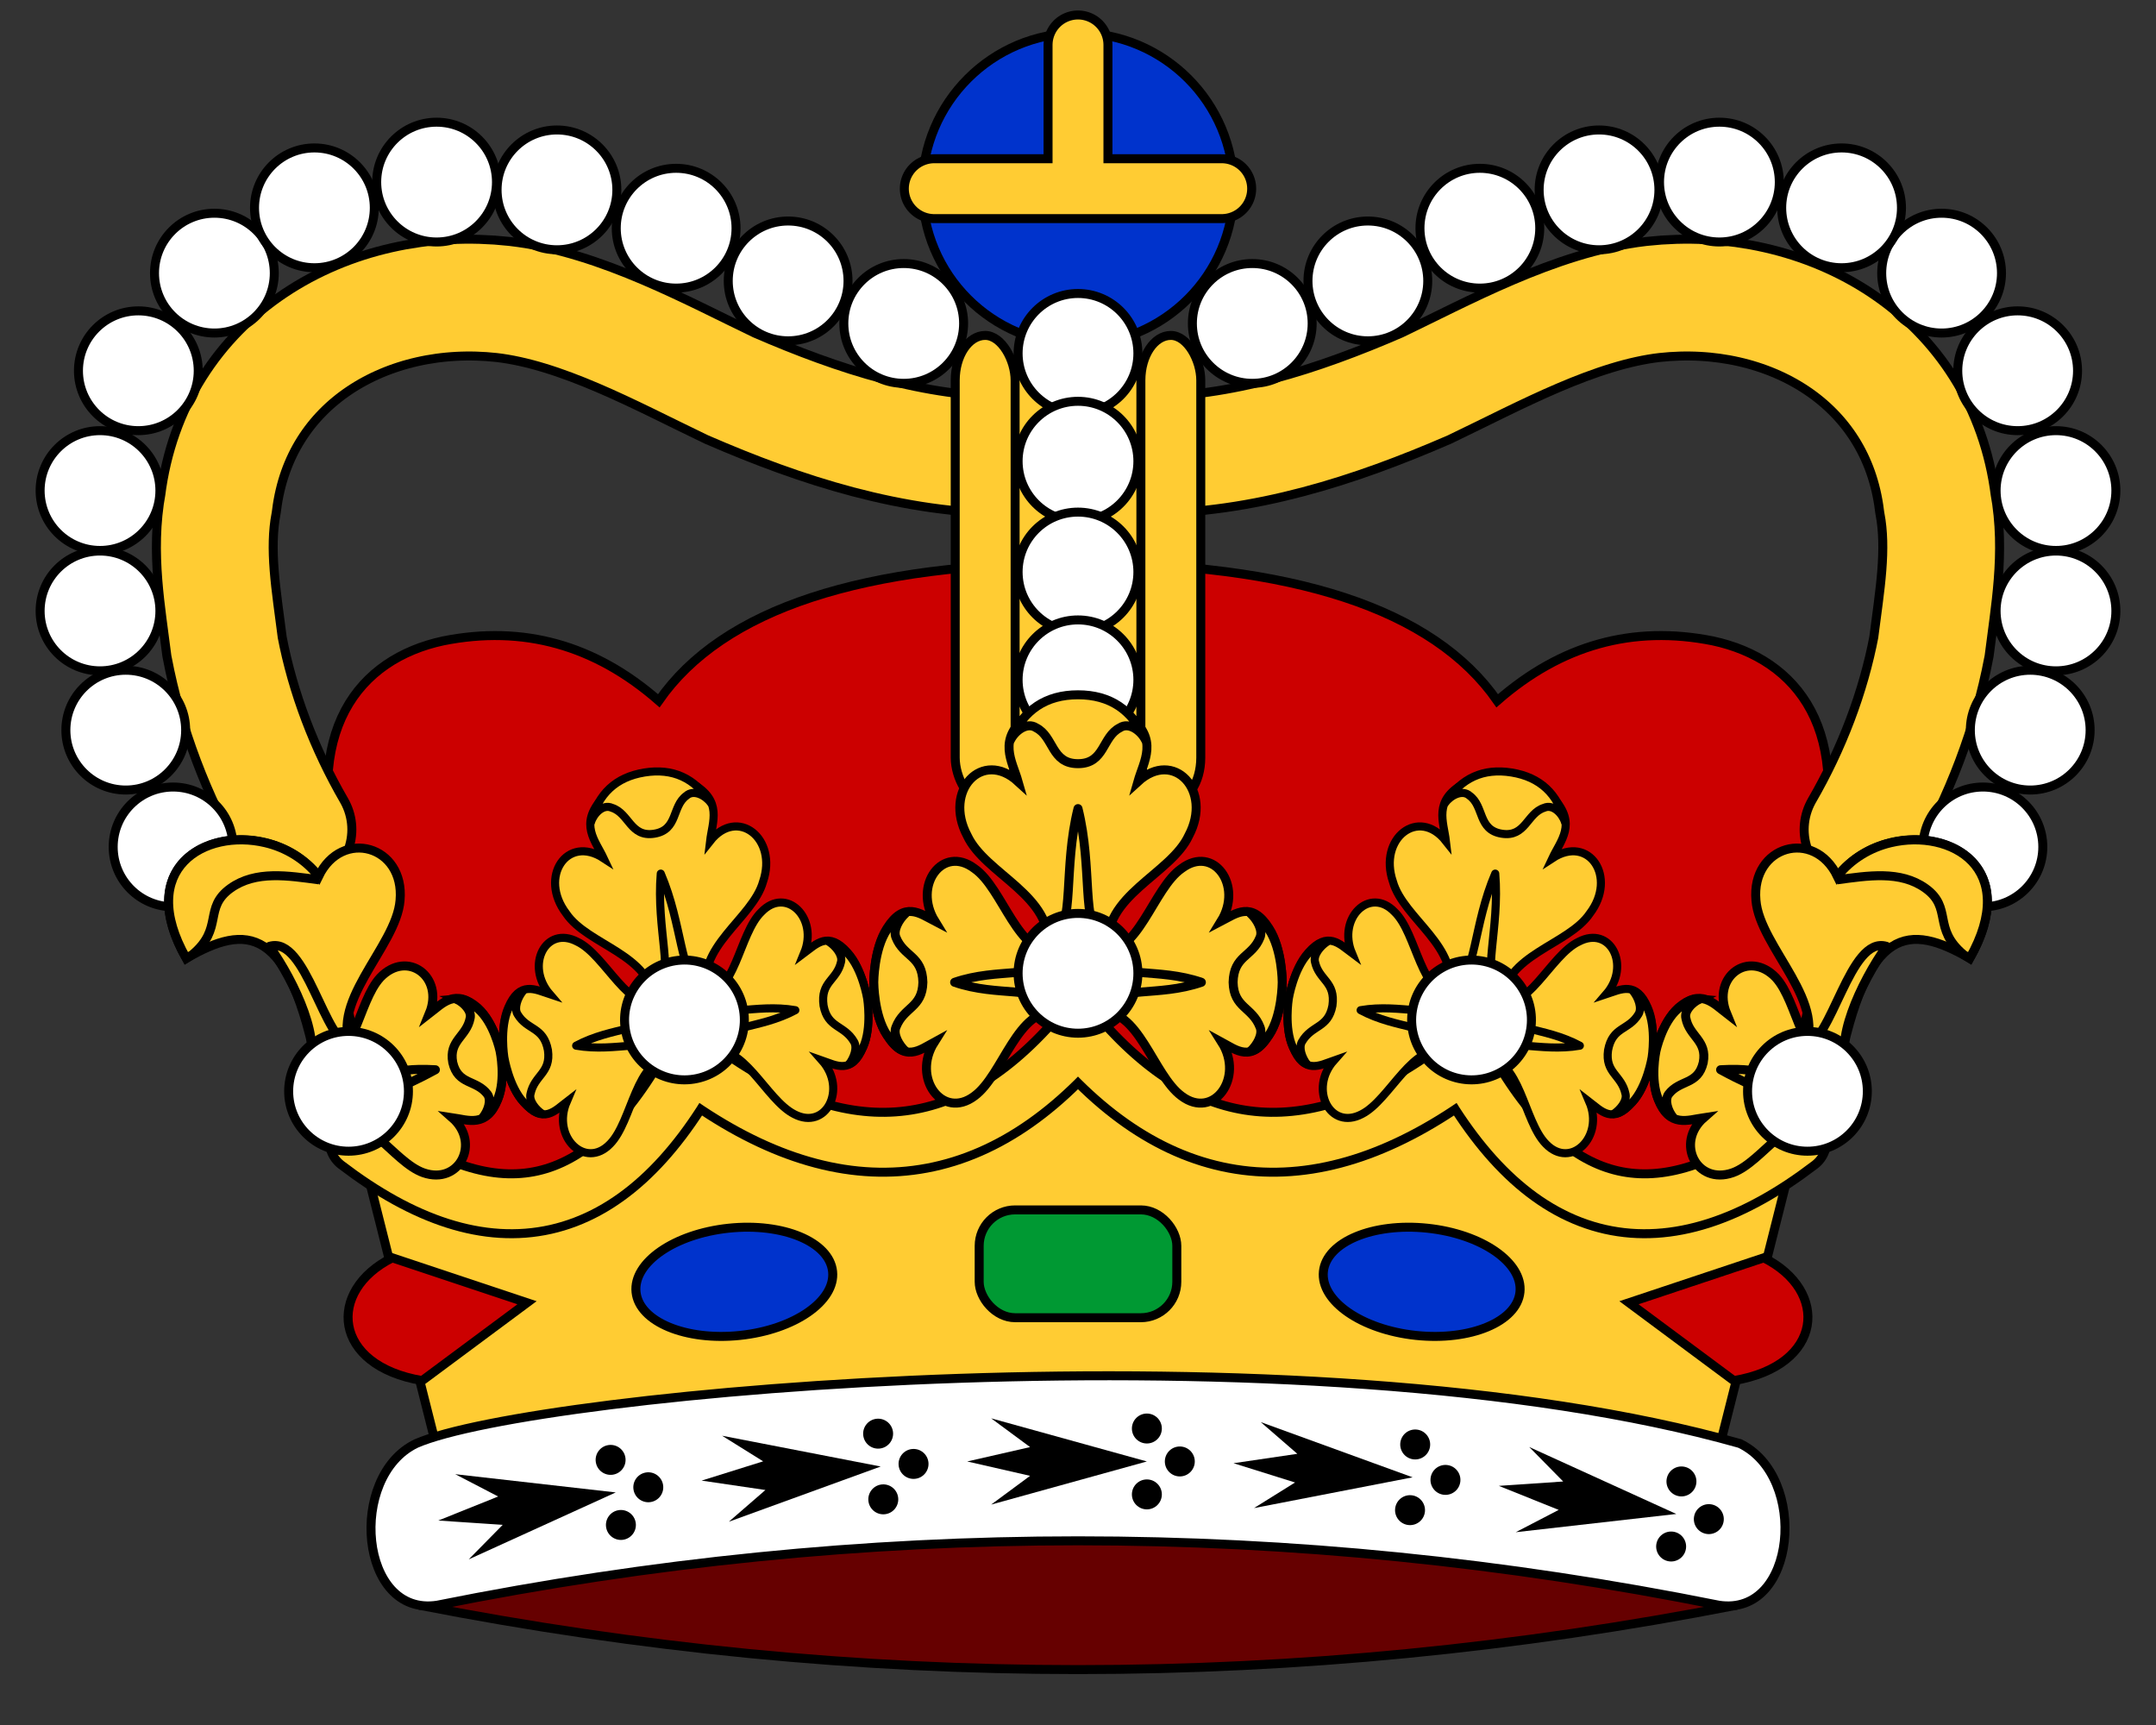
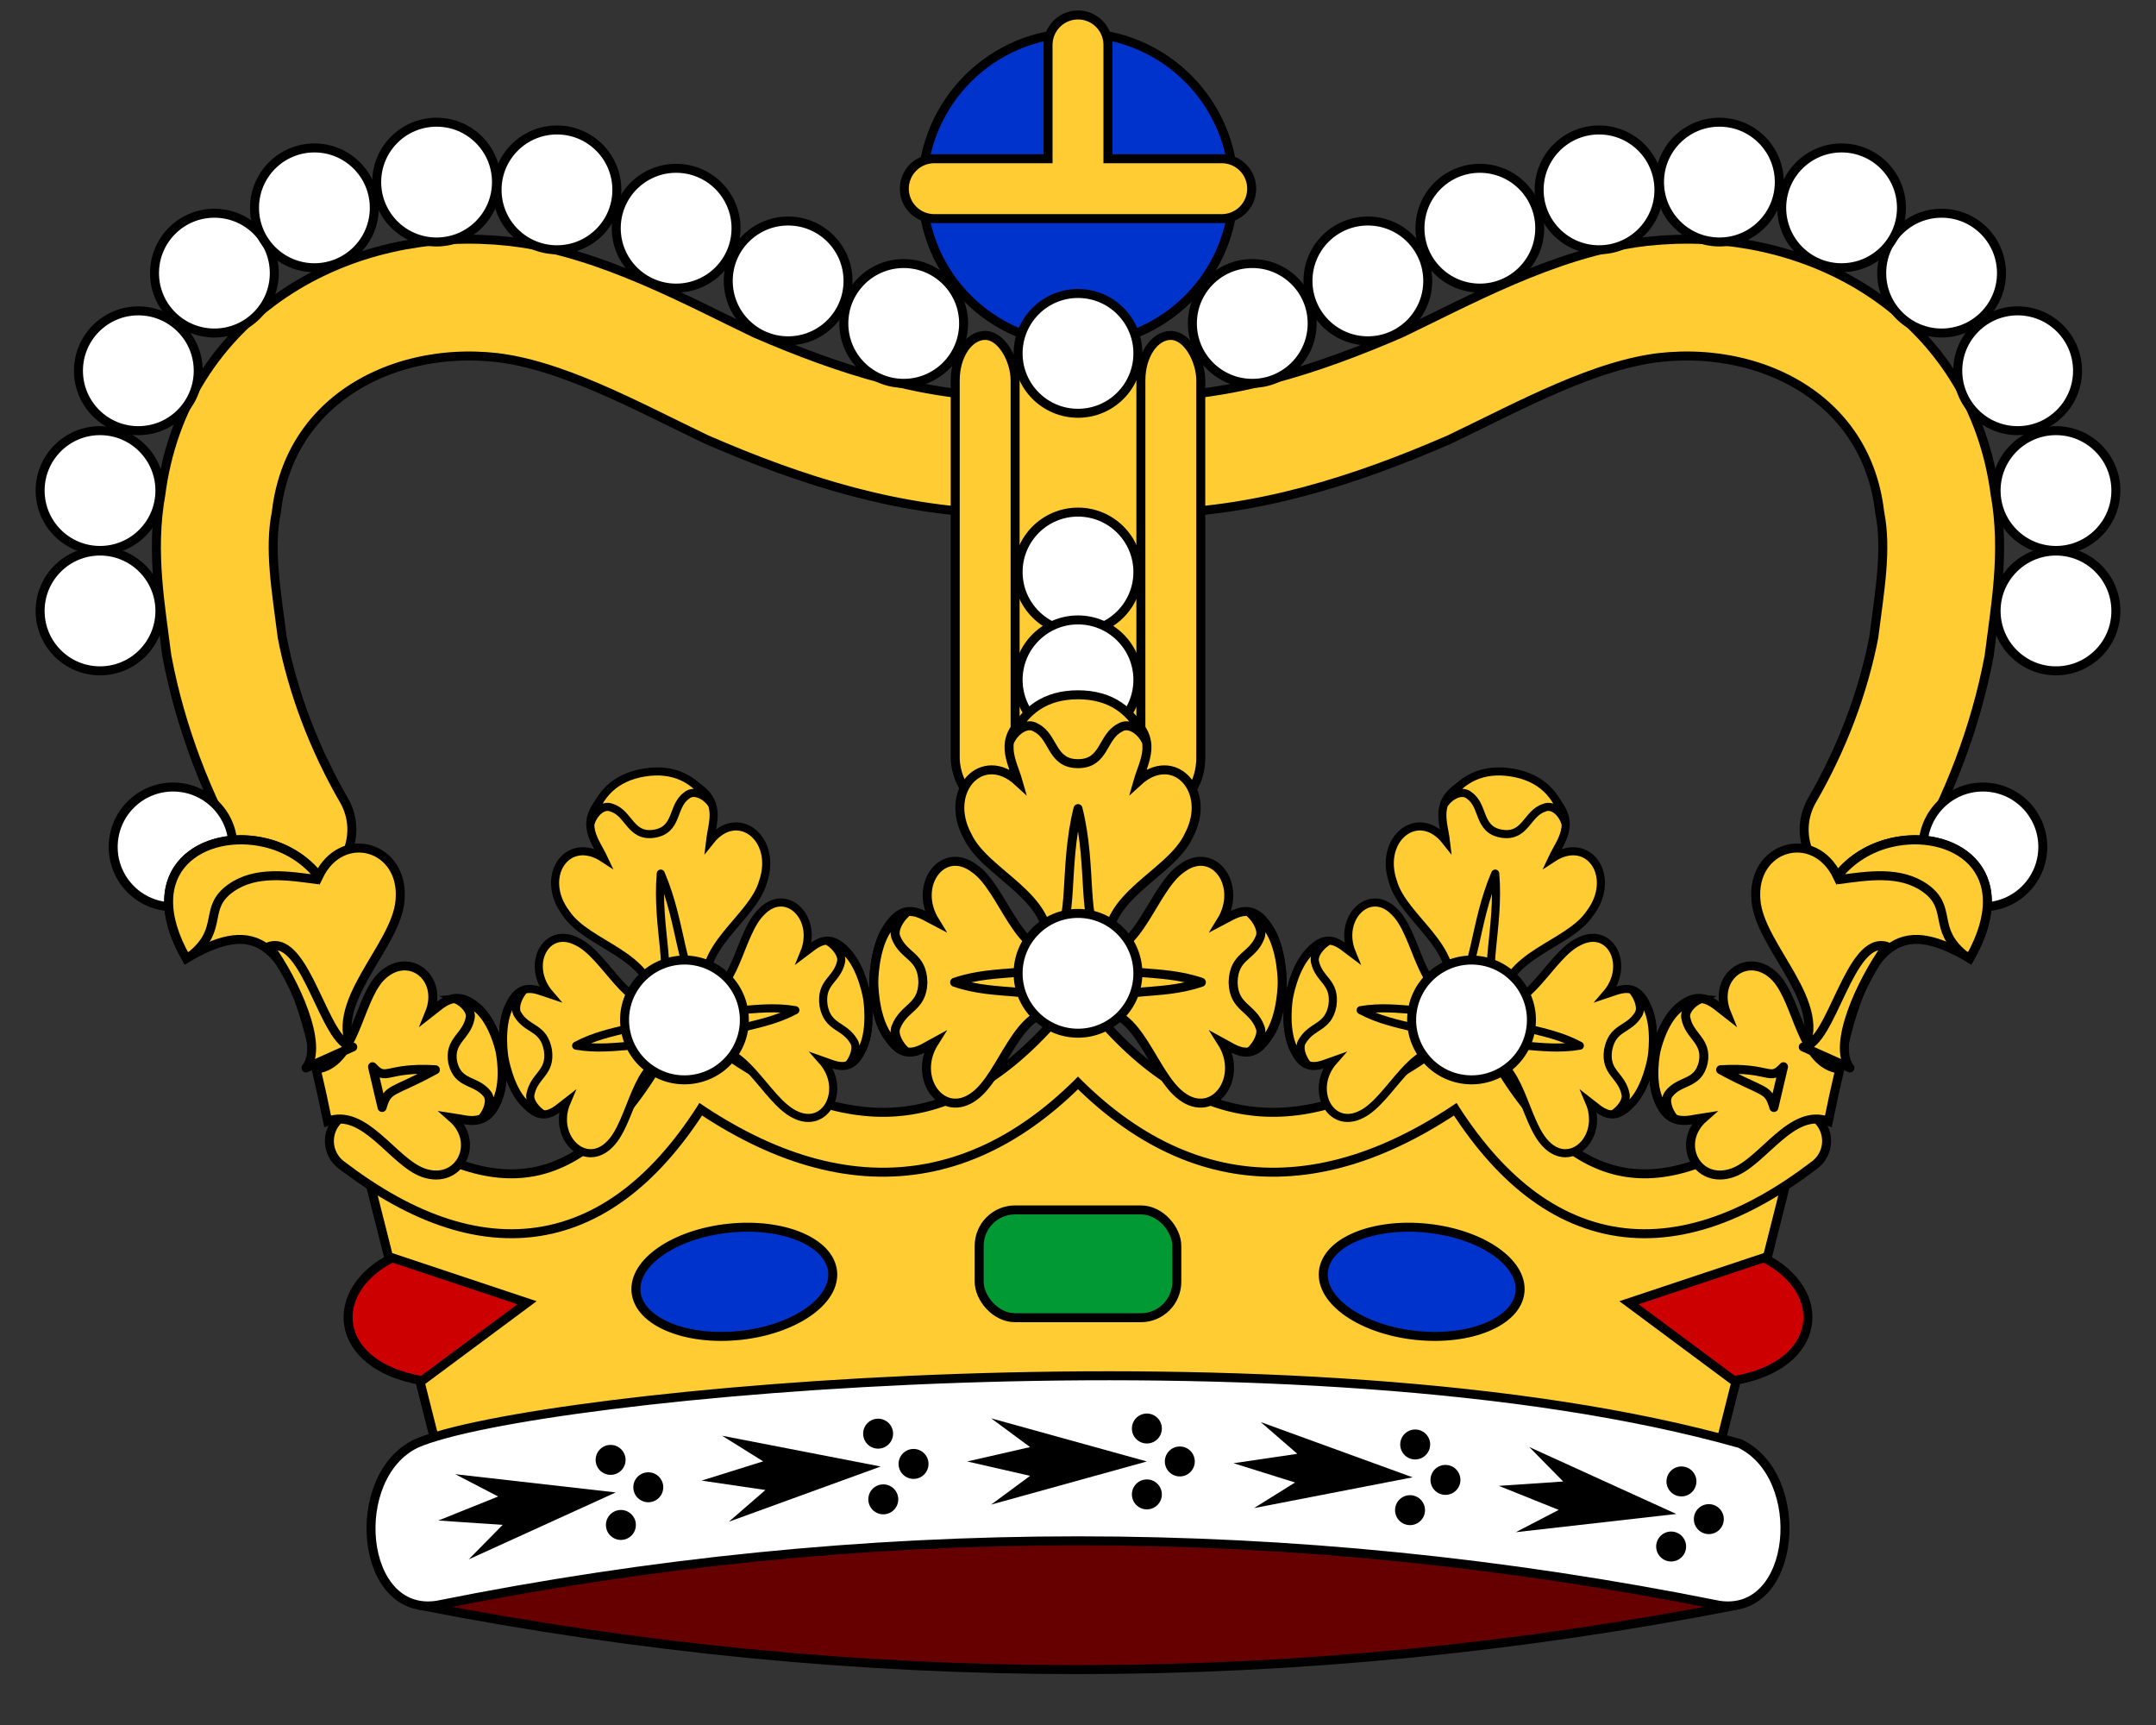
<svg xmlns="http://www.w3.org/2000/svg" xmlns:xlink="http://www.w3.org/1999/xlink" width="360" height="288" viewBox="-180,0 360,288">
  <rect x="-180" y="0" width="360" height="288" fill="#333333" stroke="none" />
  <g fill="#fc3" stroke="#000" stroke-width="1.5">
-     <path d="M 105,206 Q 126,176 123,146 C 130,122 120,110 106,107 Q 86,103 70,117 Q 54,94 0,94 Q -54,94 -70,117 Q -86,103 -106,107 C -120,110 -130,122 -123,146 Q -126,176 -105,206 z" fill="#c00" />
    <g id="arch" fill="#fff">
      <path d="M 131,138.5 C 136.5,129 140.5,118.5 142.5,108 C 143.5,100 145,92 143.5,84 C 140.5,60 118.5,47.5 96,50 C 83,51.5 69.5,59 58,64.5 C 43,71 27.5,76 11,76" fill="none" stroke-width="21" stroke-linecap="round" />
      <path d="M 131,138.5 C 136.5,129 140.5,118.5 142.5,108 C 143.5,100 145,92 143.5,84 C 140.5,60 118.5,47.5 96,50 C 83,51.5 69.5,59 58,64.5 C 43,71 27.5,76 11,76" fill="none" stroke="#fc3" stroke-width="18" stroke-linecap="round" />
      <circle cx="151.1" cy="141.4" r="10" />
-       <circle cx="159" cy="121.9" r="10" />
      <circle cx="163.3" cy="102" r="10" />
      <circle cx="163.3" cy="81.9" r="10" />
      <circle cx="156.9" cy="61.9" r="10" />
      <circle cx="144.2" cy="45.6" r="10" />
      <circle cx="127.5" cy="34.7" r="10" />
      <circle cx="107.1" cy="30.4" r="10" />
      <circle cx="87" cy="31.7" r="10" />
      <circle cx="67.1" cy="38.1" r="10" />
      <circle cx="48.4" cy="46.9" r="10" />
      <circle cx="29.1" cy="54" r="10" />
    </g>
    <use xlink:href="#arch" transform="scale(-1,1)" />
    <circle cy="31.5" r="26" fill="#03c" />
    <path d="M -24,31.5 h 48 M 0,31.5 v -24" stroke-width="11.5" stroke-linecap="round" />
    <path d="M -24,31.5 h 48 M 0,31.5 v -24" stroke="#fc3" stroke-width="8.5" stroke-linecap="round" />
    <rect x="-15" y="60" width="30" height="64" />
    <rect x="-20.5" y="56" width="10" height="78" rx="7.5" />
    <rect x="10.5" y="56" width="10" height="78" rx="7.5" />
    <g fill="#fff">
      <circle cy="59" r="10" />
-       <circle cy="77" r="10" />
      <circle cy="95.5" r="10" />
      <circle cy="113.5" r="10" />
    </g>
    <path d="M -110,268 Q 0,289.5 110,268 L 0,240 z" fill="#600" />
    <path d="M -120,190.5 Q -86,216.5 -64.5,178 Q -28,205.5 0,173.5 Q 28,205.5 64.5,178 Q 86,216.5 120,190.5 L 106,246 H -106 z" />
    <path d="M -107,268 Q 0,246.5 107,268 C 120,270 122,246.5 110.5,241 C 38,220.5 -91,232.5 -110.5,241 C -122,246.5 -120,270 -107,268 z" fill="#fff" />
    <use xlink:href="#ermine" transform="rotate(-9 0,810)" />
    <use xlink:href="#ermine" transform="rotate(-4.5 0,810)" />
    <g id="ermine" transform="translate(0,244)" fill="#000" stroke="none">
      <path d="M 11.5,0 l -26,-7.2 l 6.5,4.8 l -10.5,2.4 l 10.5,2.4 l -6.5,4.8 z" />
      <circle cx="11.5" cy="-5.5" r="2.5" />
      <circle cx="17" r="2.5" />
      <circle cx="11.5" cy="5.5" r="2.5" />
    </g>
    <use xlink:href="#ermine" transform="rotate(4.5 0,810)" />
    <use xlink:href="#ermine" transform="rotate(9 0,810)" />
    <g id="jewels">
      <path d="M 92,217.5 L 114.5,210 C 125.5,215.5 124.5,228 109.5,230.5 z" fill="#c00" />
      <ellipse cy="211" rx="16.5" ry="9" transform="rotate(6 0,760)" fill="#03c" />
    </g>
    <rect x="-16.5" y="202" width="33" height="18" rx="6" fill="#093" />
    <use xlink:href="#jewels" transform="scale(-1,1)" />
    <path d="M -120,190.5 Q -86,216.5 -64.5,178 Q -28,205.5 0,173.5 Q 28,205.5 64.5,178 Q 86,216.5 120,190.5" fill="none" stroke-width="11.5" stroke-linecap="round" stroke-linejoin="round" />
    <path d="M -120,190.5 Q -86,216.5 -64.5,178 Q -28,205.5 0,173.5 Q 28,205.5 64.5,178 Q 86,216.5 120,190.5" fill="none" stroke="#fc3" stroke-width="8.5" stroke-linecap="round" stroke-linejoin="round" />
    <g id="leaf1">
      <path d="M 148.9,160 C 160.2,140 135.8,134.6 126.8,146.3 C 122.9,138.2 112.4,141.2 113.2,150.3 C 113.8,158.2 125.9,167.8 120.8,175.9 L 126.9,179.1 C 131.7,154.2 138.8,154.2 148.9,160 z" />
      <path d="M 125.3,187.2 C 119.1,184.9 114.4,194 109.3,195.8 C 103.3,197.9 99.7,190.8 104.5,186.6 C 101.8,187 98.8,188.3 96.9,183.6 C 95.5,180.1 96.5,175.4 96.5,175.4 C 96.5,175.4 97.6,170.7 100.2,168.3 C 104,165 106.1,167.5 108.3,169.2 C 105.8,163.1 112,158.5 116.5,163.2 C 120.3,167.3 120.7,177.7 127.2,178.5 L 126.2,182.9 z" />
      <path d="M 117.8,178.1 C 115.4,180.7 115.7,178.1 107.3,178.6 C 114.6,182.6 115.2,181.5 116.2,184.9 z" stroke-linejoin="round" />
      <path d="M 101.5,170 C 101.2,168.8 102.5,167.4 103.8,166.8 C 102.7,166.7 101.7,167.1 100.2,168.4 C 97.5,170.7 96.5,175.5 96.5,175.5 C 96.5,175.5 95.5,180.2 96.9,183.5 C 97.7,185.4 98.4,186.2 99.4,186.6 C 98.5,185.5 97.9,183.7 98.6,182.7 C 100.5,180.2 103.5,181.2 104.4,177.4 C 105.1,173.7 102.1,173.1 101.5,170 z" />
      <path d="M 126.8,146.3 C 129.1,143.4 132.3,141.5 135.7,140.7 C 145.8,138.3 157.4,145 148.9,160 C 148.6,159.8 148.2,159.6 147.9,159.4 C 142.6,155 146.1,151.6 141.5,148.3 C 137.3,145.3 131.9,146.2 126.7,146.9" />
      <path d="M 121.1,174.8 C 125.9,174.3 128.8,156.1 135,158 C 130.7,164 125.9,174.5 128.9,178.3 z" stroke-linejoin="round" />
-       <circle cx="121.8" cy="182.2" r="10" fill="#fff" />
    </g>
    <use xlink:href="#leaf1" transform="scale(-1,1)" />
    <g id="leaf2">
      <use xlink:href="#leaf3" transform="rotate(9.2 0,576) translate(0,18.75) scale(.9)" />
      <circle cy="165" r="10" transform="rotate(9.2 0,576)" fill="#fff" />
    </g>
    <use xlink:href="#leaf2" transform="scale(-1,1)" />
    <g id="leaf3">
      <path d="M -5,158.5 C -4,149.5 -15.5,146 -18.5,139.5 C -22.5,132 -16,125 -10,130.5 C -11,127 -13.5,123.5 -8.5,119.5 C -5.5,116.5 0,116.5 0,116.5 C 0,116.5 5.5,116.5 8.5,119.5 C 13.5,123.5 11,127 10,130.5 C 16,125 22.5,132 18.5,139.5 C 15.5,146 4,149.5 5,158.5 z" />
      <path d="M -4,156.5 C -0.5,154.5 -2.5,145 0,135 C 2.5,145 0.5,154.5 4,156.5 z" stroke-linejoin="round" />
      <path d="M 0,116 Q -8,116 -11.25,123.5 C -10.5,122 -8.5,120.5 -7,121.5 C -4,123 -4.5,127.5 0,127.5 C 4.5,127.5 4,123 7,121.5 C 8.5,120.5 10.5,122 11.25,123.5 Q 8,116 0,116 z" stroke-linejoin="round" />
      <g id="leaf3left">
        <path d="M -3.4,169 C -10.1,168 -12.5,179.5 -17.3,183 C -22.6,187 -27.8,180 -24,174 C -26.4,175.3 -29,177.5 -31.9,172.8 C -34.1,169.5 -34.1,164 -34.1,164 C -34.1,164 -34.1,158.4 -31.9,155 C -29,150.4 -26.4,152.5 -23.9,153.8 C -27.6,147.8 -22.6,141 -17.3,145 C -12.5,148.3 -10.1,159.7 -3.5,159 L -3.5,164 z" />
        <path d="M -4.8,160 C -6.2,163.5 -13.4,161.5 -20.6,164 C -13.4,166.5 -6.2,164.5 -4.8,168 z" stroke-linejoin="round" />
        <path d="M -30.4,156.5 C -30.9,155.3 -29.9,153.5 -28.8,152.5 C -29.9,152.6 -30.7,153.4 -31.9,155.2 C -34.1,158.5 -34.1,164 -34.1,164 C -34.1,164 -34.1,169.5 -31.9,172.8 C -30.7,174.5 -29.9,175.3 -28.8,175.5 C -29.9,174.5 -30.9,172.7 -30.4,171.5 C -29.1,168.1 -26,168.3 -25.9,164 C -26,159.5 -29.1,159.8 -30.4,156.5 z" stroke-linejoin="round" />
      </g>
      <use xlink:href="#leaf3left" transform="scale(-1,1)" />
    </g>
    <circle cy="162.5" r="10" fill="#fff" />
  </g>
</svg>